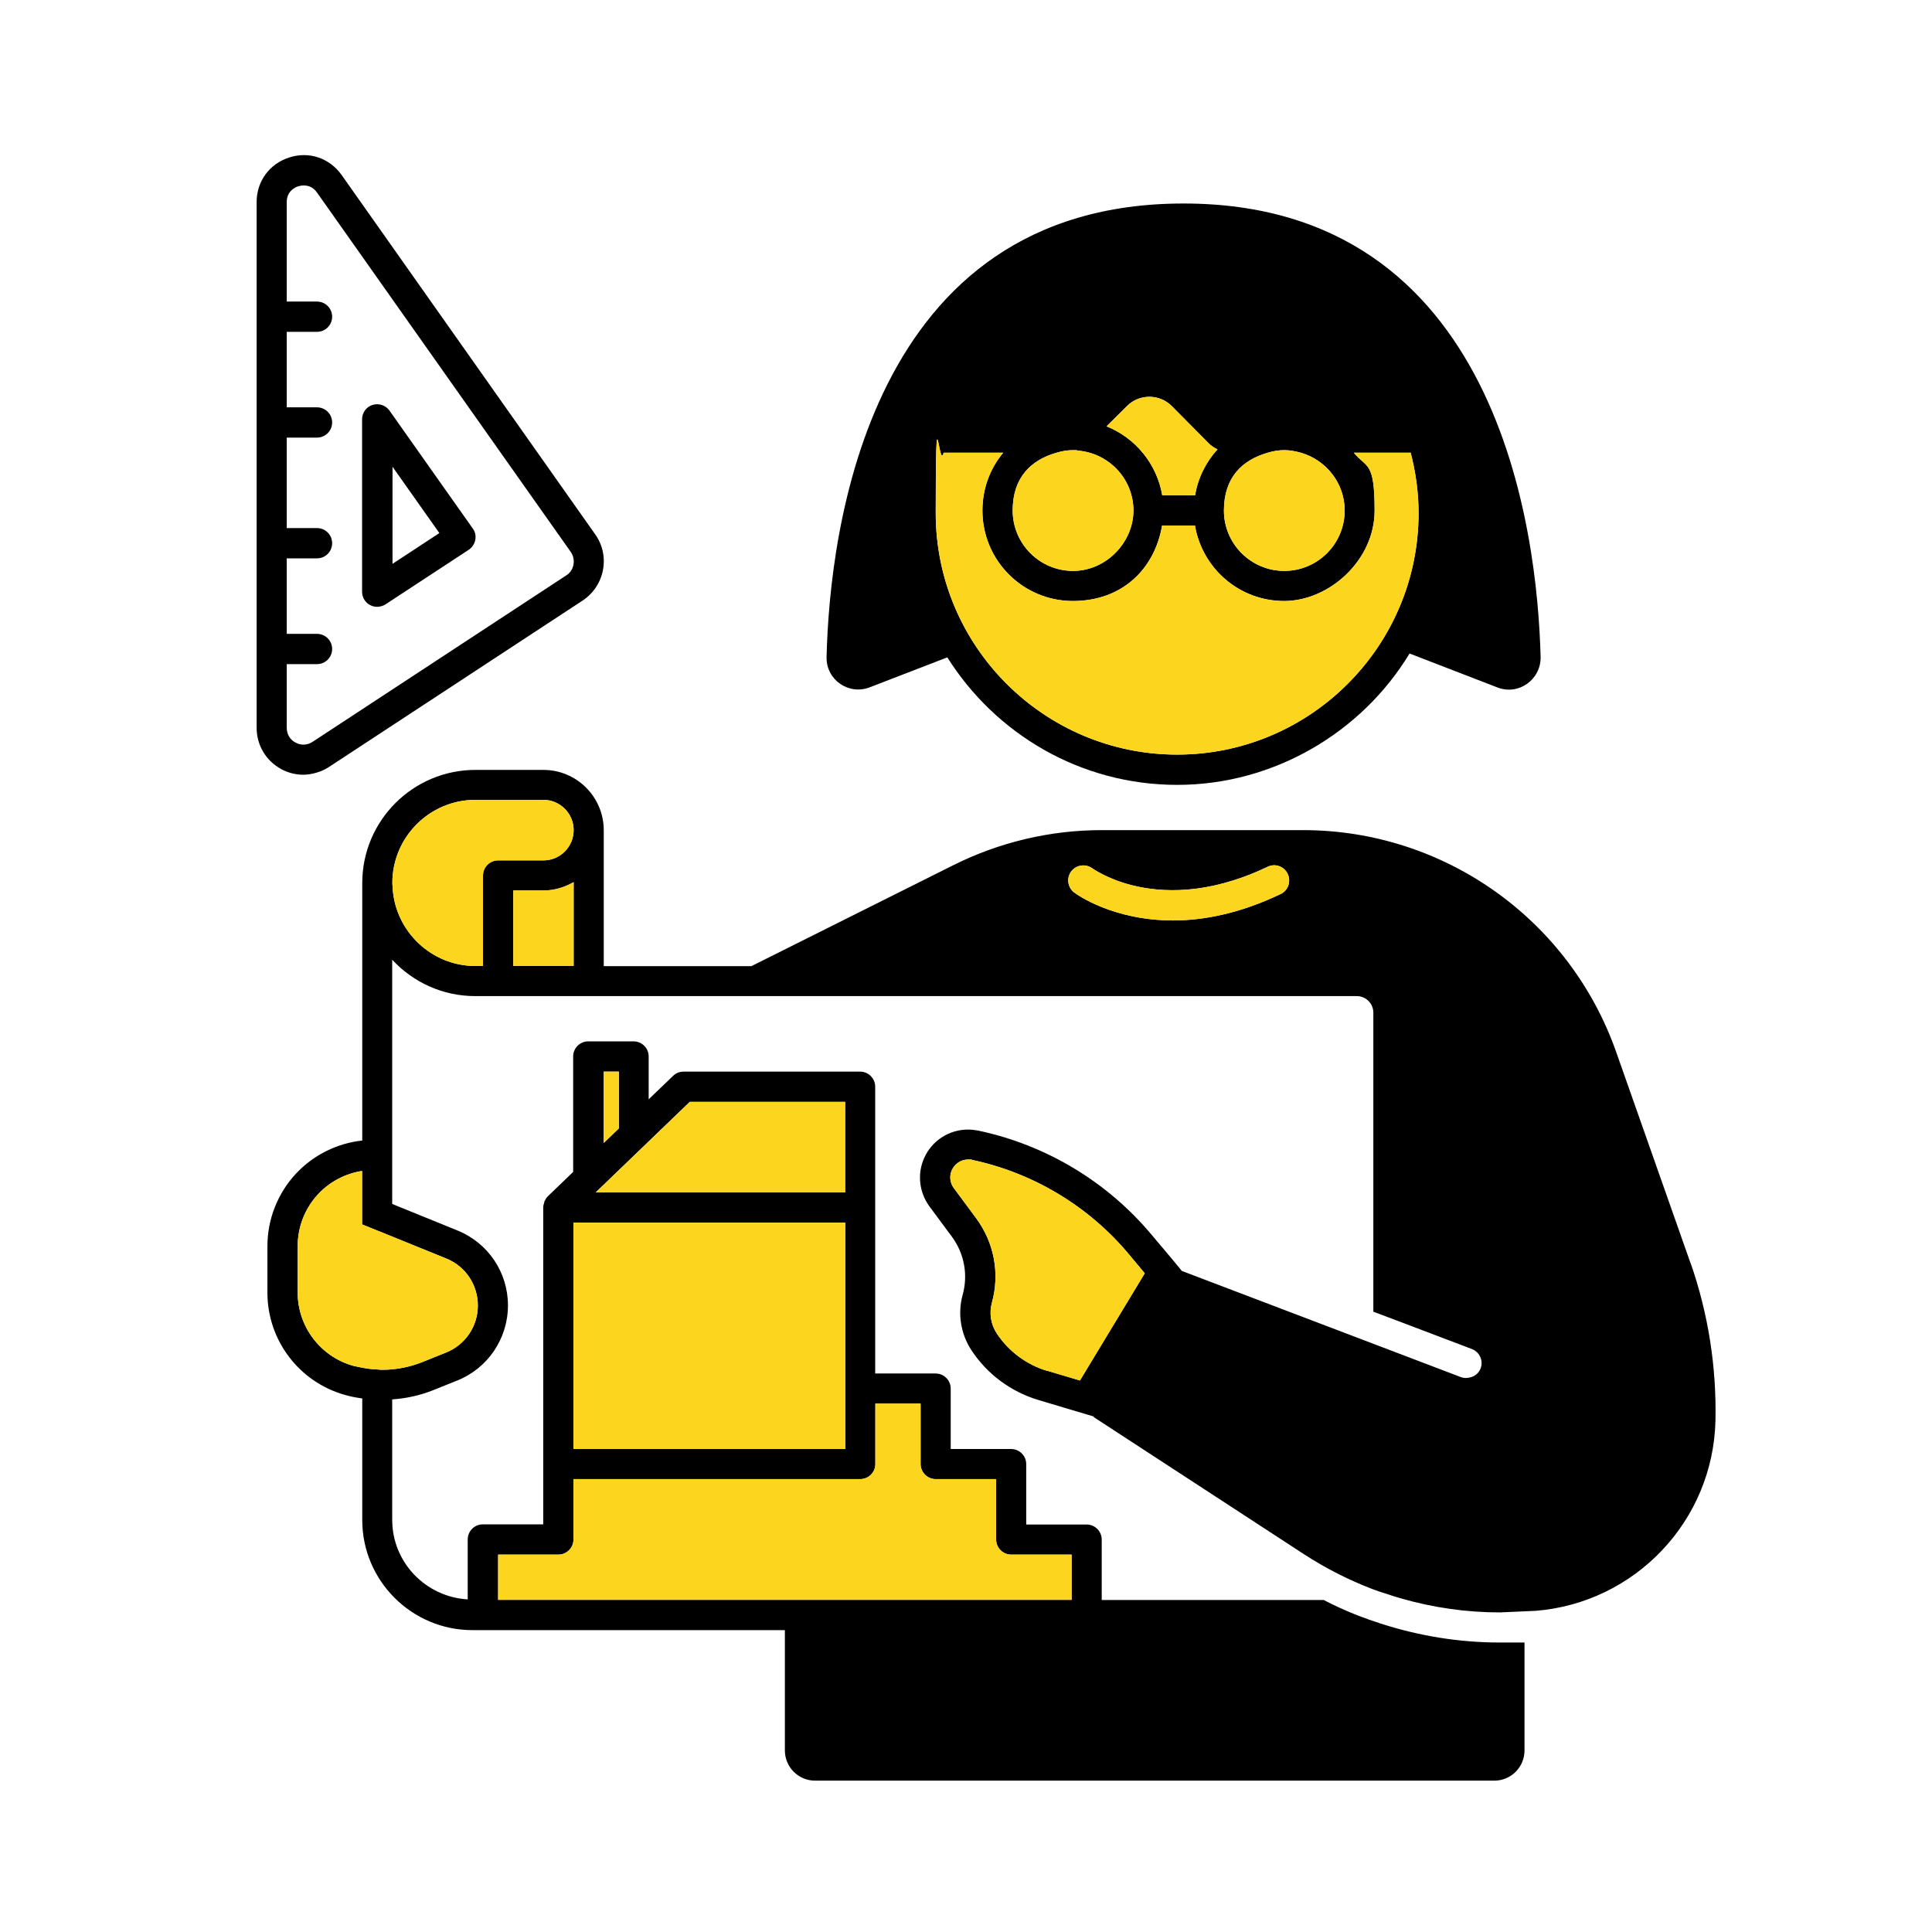
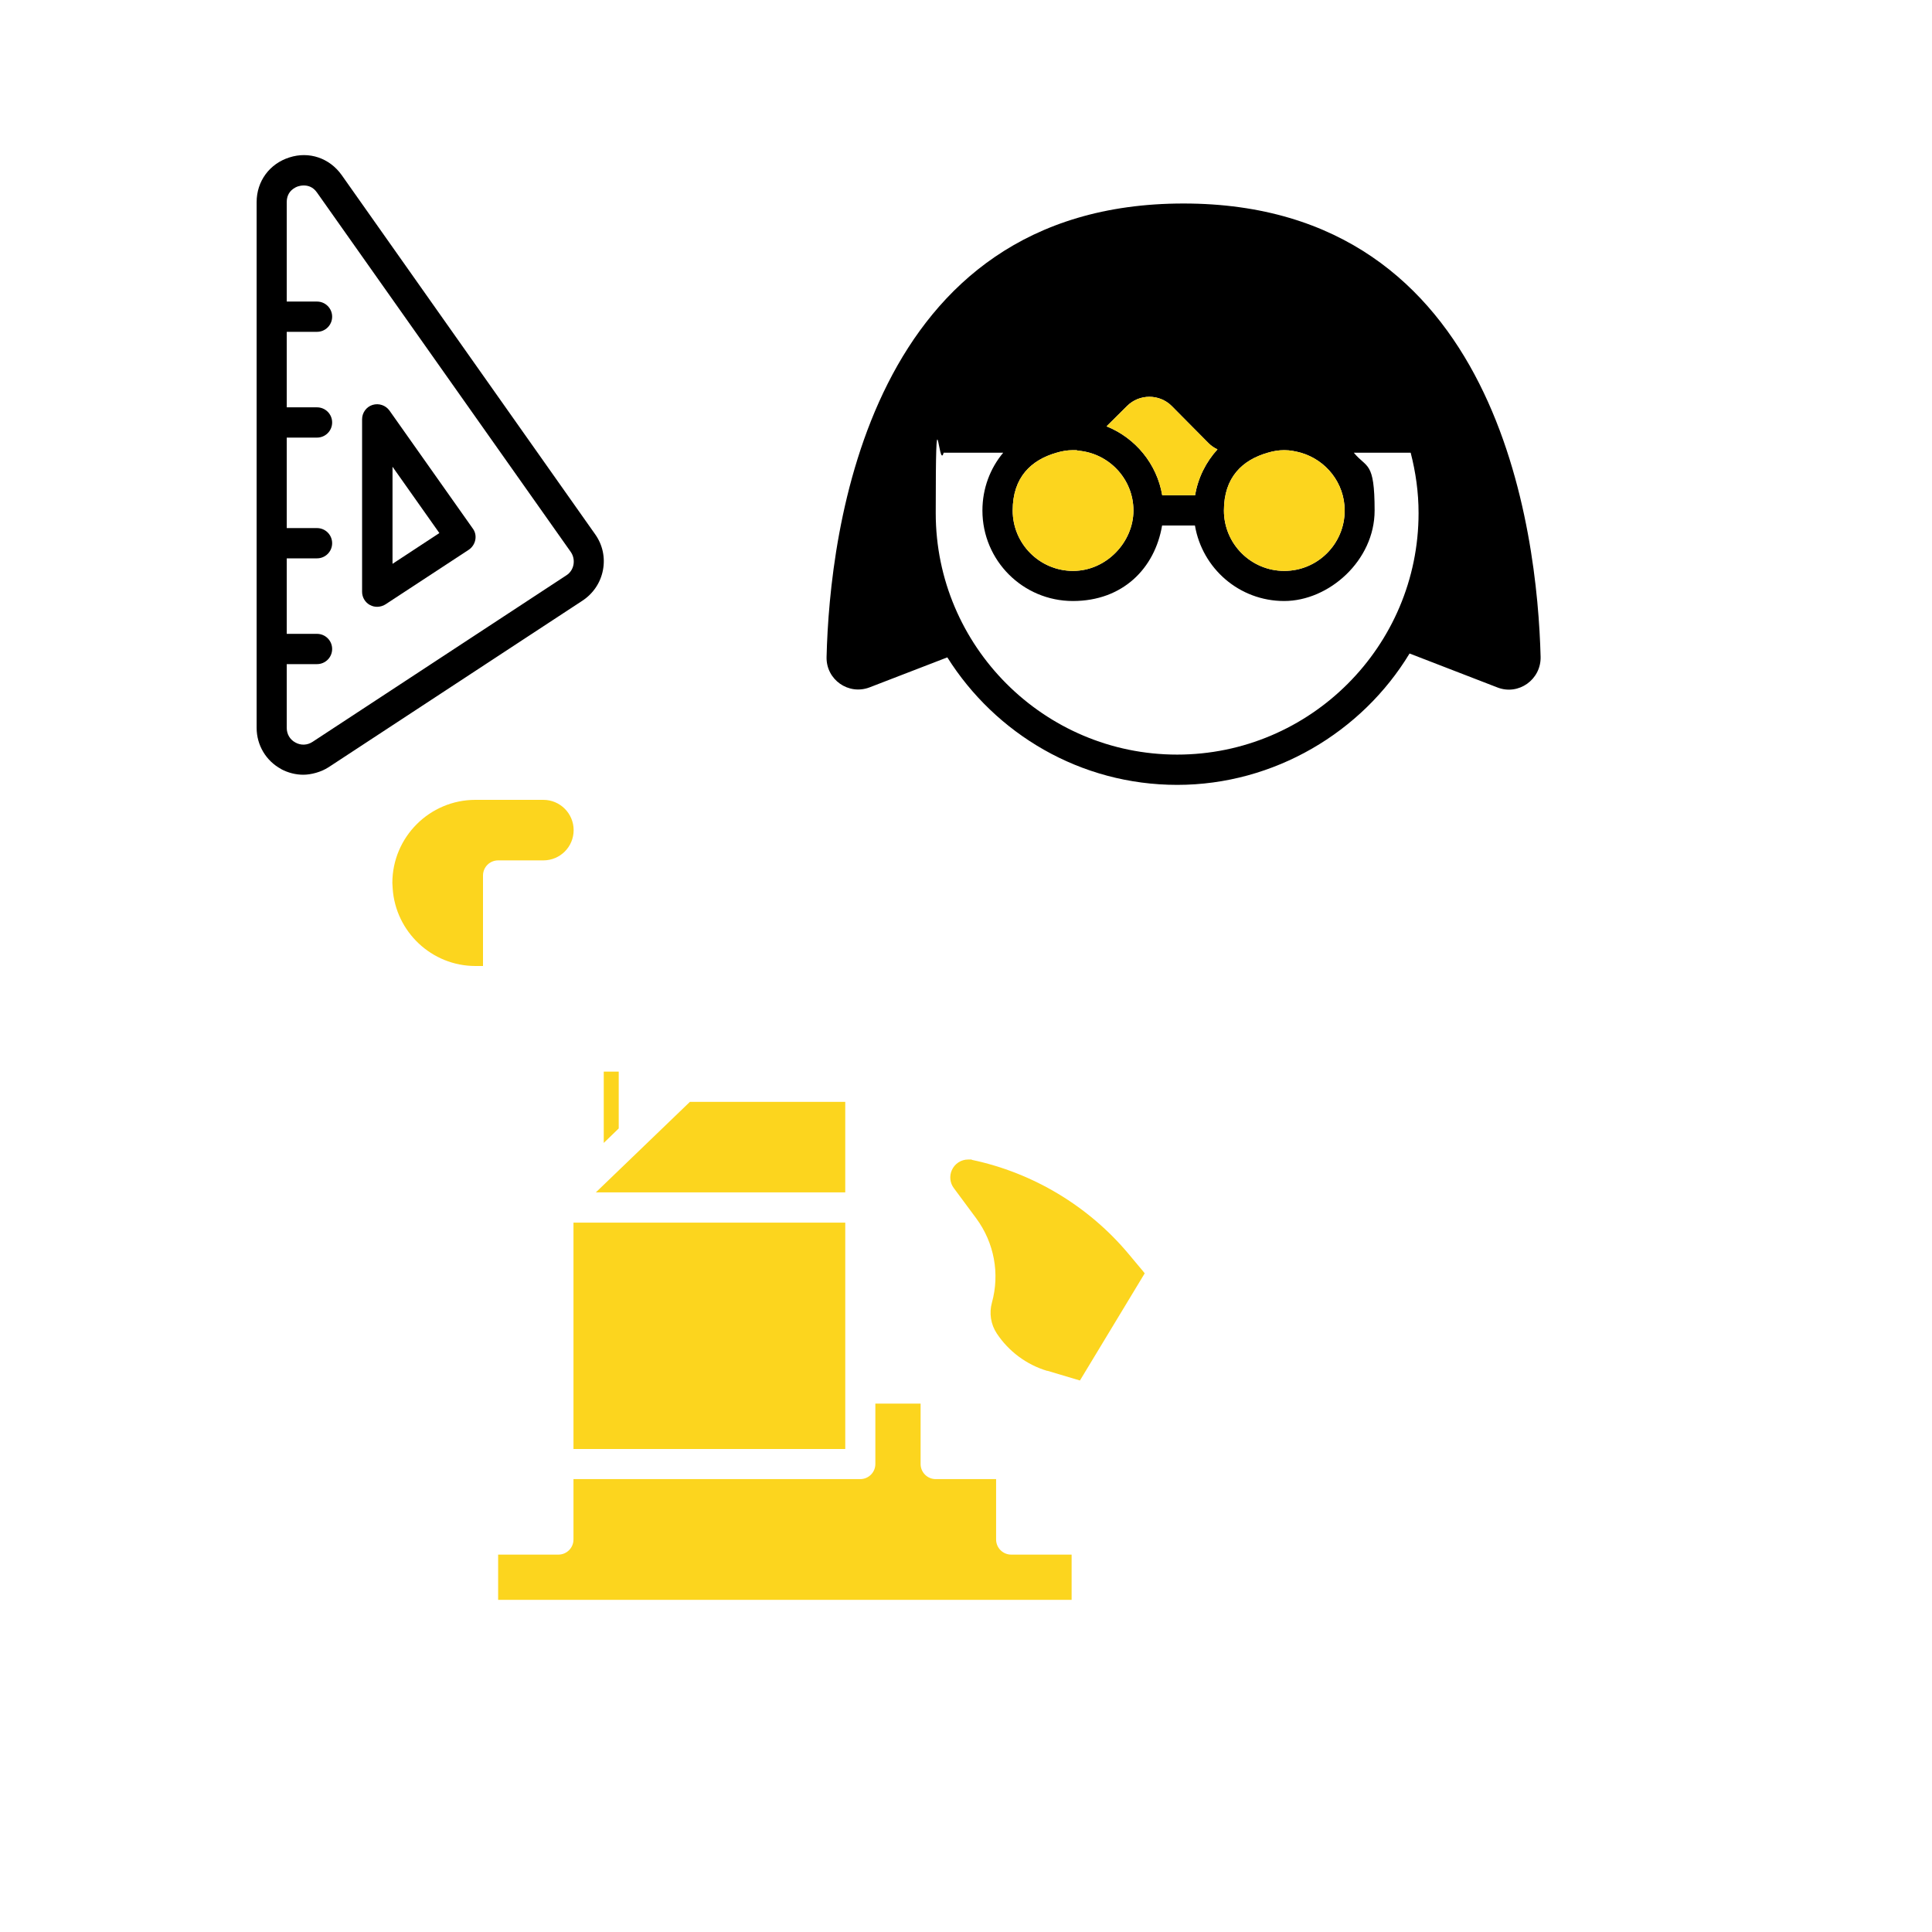
<svg xmlns="http://www.w3.org/2000/svg" id="Layer_1" data-name="Layer 1" version="1.1" viewBox="0 0 1200 1200">
  <defs>
    <style>
      .cls-1 {
        fill: #000;
      }

      .cls-1, .cls-2 {
        stroke-width: 0px;
      }

      .cls-2 {
        fill: #fcd51e;
      }
    </style>
  </defs>
  <path class="cls-1" d="M540.2,426.9l48.2-18.6c29.9,47.5,82.6,79.2,142.8,79.2s114.8-32.8,144.3-81.6l54.6,21.1c13.1,5.1,27.1-4.9,26.8-19-2-77.3-25.7-281.6-221.8-281.6-196.1,0-219.8,204.3-221.7,281.6-.4,14.1,13.6,24,26.8,18.9h0ZM731.2,468.7c-82.7,0-150-67.3-150-150s1.8-25.5,4.9-37.5h37c-8.1,9.7-12.9,22.2-12.9,35.9,0,31.1,25.2,56.2,56.2,56.2s50.9-20.3,55.4-46.9h20.4c4.5,26.6,27.5,46.9,55.4,46.9s56.2-25.2,56.2-56.2-4.9-26.1-12.9-35.9h35.3c3.1,12,4.9,24.5,4.9,37.5,0,82.7-67.3,150-150,150h0ZM721.9,307.7c-3.3-19.6-16.7-35.7-34.6-42.9l12.7-12.6c7.7-7.7,20.2-7.6,27.8,0l22.9,23.1c1.6,1.6,3.5,2.9,5.5,3.8-7.1,7.8-12.1,17.6-13.9,28.5h-20.4ZM656.2,281.2c3.3-1,6.7-1.6,10.3-1.6s2.1.2,3.1.3c19.2,1.6,34.4,17.6,34.4,37.2s-16.8,37.5-37.5,37.5-37.5-16.8-37.5-37.5,11.5-31.4,27.2-35.9h0ZM835.2,317.1c0,20.7-16.8,37.5-37.5,37.5s-37.5-16.8-37.5-37.5,11.5-31.4,27.2-35.9c3.3-1,6.7-1.6,10.3-1.6s7,.7,10.3,1.6c15.6,4.5,27.2,18.8,27.2,35.9Z" />
-   <path class="cls-1" d="M1050,784.5l-46.2-131.2c-29.1-82.5-107-137.7-194.5-137.7h-125c-32,0-63.6,7.5-92.2,21.8l-125.4,62.7h-91.7v-84.4c0-20.7-16.8-37.5-37.5-37.5h-42.2c-38.8,0-70.3,31.5-70.3,70.3s0,2.3,0,3.4c0,.4,0,.8,0,1.3v155.2c-15.6,1.7-30.2,8.9-41.1,20.5-11.4,12.2-17.8,28.3-17.8,45.1v28.9c0,29.6,19.7,55.5,48.1,63.5,3.5,1,7.1,1.7,10.8,2.2v75.5c0,37.7,30.7,68.4,68.4,68.4h194.1v74.7c0,10.4,8.4,18.8,18.8,18.8h421.8c10.4,0,18.8-8.4,18.8-18.8v-67h-15.3c-25.4,0-50.3-4.1-74.1-11.8-4.9-1.6-9.8-3.3-14.7-5.2-7-2.8-13.9-5.9-20.6-9.4h-137.9v-37.5c0-5.2-4.2-9.4-9.4-9.4h-37.5v-37.5c0-5.2-4.2-9.4-9.4-9.4h-37.5v-37.5c0-5.2-4.2-9.4-9.4-9.4h-37.5v-178.1c0-5.2-4.2-9.4-9.4-9.4h-109.6c-2.4,0-4.8.9-6.5,2.6l-15.2,14.6v-26.6c0-5.2-4.2-9.4-9.4-9.4h-28.1c-5.2,0-9.4,4.2-9.4,9.4v71.7l-15.9,15.3s0,0,0,0c-.7.7-1.2,1.5-1.6,2.4-.1.2-.3.4-.4.7,0,.2,0,.5-.1.7-.3,1-.6,1.9-.6,2.9,0,0,0,0,0,0v196.9h-37.5c-5.2,0-9.4,4.2-9.4,9.4v37.2c-26.1-1.5-46.9-23-46.9-49.4v-74.8c8.7-.6,17.4-2.5,25.6-5.8l14.7-5.9c19.1-7.6,31.6-26.1,31.6-46.7s-12.4-38.8-31.3-46.5l-40.6-16.5v-151.7c12.9,13.9,31.2,22.6,51.6,22.6h547.5c5.7,0,10.3,4.6,10.3,10.3v185.7l18.8,7.1,42.4,16.1c4.8,1.8,7.3,7.3,5.4,12.1-1.1,2.9-3.5,4.8-6.3,5.5-1.9.5-3.9.6-5.8-.1l-35.7-13.6-138-52.5v-.2c.1,0-7.6-9.2-7.6-9.2l-6.4-7.6-4.3-5.1c-27.7-33.2-65.8-56.1-108.1-65-2.1-.4-4.1-.6-6.2-.6-11.6,0-22.4,6.8-27.2,17.7-4.4,9.8-3.1,21.2,3.2,29.9l14,18.9c7.7,10.4,10.2,23.7,6.7,36.2-3.2,11.7-1.2,24.2,5.5,34.4,9.8,14.9,24.6,25.8,41.7,30.9l15.7,4.7,18.5,5.5.7-1.1-.8,1.4,130.8,85.3c13.4,8.7,27.6,15.9,42.4,21.6,2.9,1.1,5.9,2.1,8.9,3,3,1,5.9,2,8.9,2.8,19.8,5.7,40.5,8.7,61.4,8.7l22.4-1c61.4-5,110.1-55.6,111.5-118.3.7-33.2-4.5-66.3-15.4-97.6h0ZM665.3,541.3c3.1-4.1,8.9-5,13.1-2,.6.5,6,4.1,15.2,7.6,14.8,5.5,39.7,10.2,72.2,0,6.8-2.1,14-4.9,21.5-8.5,4.7-2.3,10.3-.3,12.5,4.4,2.2,4.7.3,10.3-4.4,12.5-25.5,12.2-48,16.4-66.8,16.4-37.4,0-59.9-16.2-61.3-17.3-4.2-3.1-5-9-2-13.1h0ZM243.7,548.4c0-28.4,23.1-51.6,51.6-51.6h42.2c10.3,0,18.8,8.4,18.8,18.8s-8.4,18.8-18.8,18.8h-28.1c-5.2,0-9.4,4.2-9.4,9.4v56.2h-4.7c-27.2,0-49.6-21.3-51.4-48.1,0-1.2-.2-2.3-.2-3.5h0ZM318.7,553.1h18.8c6.9,0,13.2-2,18.8-5.2v52.1h-37.5v-46.9ZM243.7,850.5c-2.1.2-4.1.3-6.2.3s-2.1-.2-3.1-.2c-3.2-.1-6.3-.5-9.4-1.1-1.9-.4-3.8-.7-5.7-1.2-20.3-5.7-34.4-24.4-34.4-45.4v-28.9c0-12,4.5-23.5,12.7-32.3,7.3-7.8,17-12.8,27.3-14.4v33.2h0s9.4,3.8,9.4,3.8l2.3.9,7.1,2.9,33.5,13.6c11.9,4.8,19.6,16.3,19.6,29.2s-7.8,24.4-19.8,29.2l-14.7,5.9c-6,2.4-12.3,3.9-18.7,4.5h0ZM356.2,759.4h168.8v140.6h-168.8v-140.6ZM428.5,684.4h96.4v56.2h-154.9l58.4-56.2ZM375,665.6h9.4v35.3l-9.4,9v-44.3ZM309.3,965.6h37.5c5.2,0,9.4-4.2,9.4-9.4v-37.5h178.1c5.2,0,9.4-4.2,9.4-9.4v-37.5h28.1v37.5c0,5.2,4.2,9.4,9.4,9.4h37.5v37.5c0,5.2,4.2,9.4,9.4,9.4h37.5v28.1h-356.2v-28.1ZM650.5,851.5c-12.8-3.8-24-12.1-31.4-23.3-3.7-5.6-4.8-12.6-3-19.1,5-18.1,1.4-37.2-9.7-52.3l-14-18.9c-2.4-3.2-2.8-7.5-1.2-11.1,1.8-4,5.7-6.6,10.1-6.6s1.5,0,2.3.2c38,8,72.7,28.8,97.6,58.7l8.7,10.4,1.1,1.4-40.2,66.5h-.2c0,0-20.1-6-20.1-6Z" />
  <path class="cls-1" d="M174.6,477.7c4.3,2.3,9.1,3.5,13.8,3.5s11.1-1.6,15.9-4.8l157.6-103.4c6.6-4.4,11.1-11.1,12.6-18.9,1.5-7.8-.2-15.7-4.8-22.2L212.2,108.7c-7.5-10.5-20.2-14.9-32.5-10.9-12.3,3.9-20.3,14.8-20.3,27.7v326.6c0,10.7,5.8,20.5,15.3,25.6h0ZM178.1,125.5c0-7,5.5-9.3,7.2-9.8.6-.2,1.9-.5,3.4-.5,2.5,0,5.7.8,8.2,4.4l157.6,223.2c1.6,2.3,2.2,5.1,1.7,7.9-.5,2.8-2.1,5.2-4.5,6.7l-157.6,103.4c-3.2,2.1-7.2,2.3-10.6.4-3.4-1.8-5.4-5.2-5.4-9.1v-39.6h18.8c5.2,0,9.4-4.2,9.4-9.4s-4.2-9.4-9.4-9.4h-18.8v-46.9h18.8c5.2,0,9.4-4.2,9.4-9.4s-4.2-9.4-9.4-9.4h-18.8v-56.2h18.8c5.2,0,9.4-4.2,9.4-9.4s-4.2-9.4-9.4-9.4h-18.8v-46.9h18.8c5.2,0,9.4-4.2,9.4-9.4s-4.2-9.4-9.4-9.4h-18.8v-62Z" />
  <path class="cls-1" d="M229.9,375.8c1.4.8,2.9,1.1,4.4,1.1s3.6-.5,5.1-1.5l51.7-33.9c2.1-1.4,3.6-3.6,4.1-6.1s0-5.1-1.6-7.2l-51.7-73.2c-2.4-3.3-6.6-4.7-10.5-3.5-3.9,1.2-6.5,4.9-6.5,8.9v107.2c0,3.4,1.9,6.6,4.9,8.2h0ZM243.8,289.9l29.1,41.2-29.1,19.1v-60.3Z" />
  <g>
-     <path class="cls-2" d="M731.2,468.7c-82.7,0-150-67.3-150-150s1.8-25.5,4.9-37.5h37c-8.1,9.7-12.9,22.2-12.9,35.9,0,31.1,25.2,56.2,56.2,56.2s50.9-20.3,55.4-46.9h20.4c4.5,26.6,27.5,46.9,55.4,46.9s56.2-25.2,56.2-56.2-4.9-26.1-12.9-35.9h35.3c3.1,12,4.9,24.5,4.9,37.5,0,82.7-67.3,150-150,150h0Z" />
    <path class="cls-2" d="M721.9,307.7c-3.3-19.6-16.7-35.7-34.6-42.9l12.7-12.6c7.7-7.7,20.2-7.6,27.8,0l22.9,23.1c1.6,1.6,3.5,2.9,5.5,3.8-7.1,7.8-12.1,17.6-13.9,28.5h-20.4Z" />
    <path class="cls-2" d="M656.2,281.2c3.3-1,6.7-1.6,10.3-1.6s2.1.2,3.1.3c19.2,1.6,34.4,17.6,34.4,37.2s-16.8,37.5-37.5,37.5-37.5-16.8-37.5-37.5,11.5-31.4,27.2-35.9h0Z" />
    <path class="cls-2" d="M835.2,317.1c0,20.7-16.8,37.5-37.5,37.5s-37.5-16.8-37.5-37.5,11.5-31.4,27.2-35.9c3.3-1,6.7-1.6,10.3-1.6s7,.7,10.3,1.6c15.6,4.5,27.2,18.8,27.2,35.9Z" />
  </g>
  <g>
-     <path class="cls-2" d="M665.3,541.3c3.1-4.1,8.9-5,13.1-2,.6.5,6,4.1,15.2,7.6,14.8,5.5,39.7,10.2,72.2,0,6.8-2.1,14-4.9,21.5-8.5,4.7-2.3,10.3-.3,12.5,4.4,2.2,4.7.3,10.3-4.4,12.5-25.5,12.2-48,16.4-66.8,16.4-37.4,0-59.9-16.2-61.3-17.3-4.2-3.1-5-9-2-13.1h0Z" />
+     <path class="cls-2" d="M665.3,541.3h0Z" />
    <path class="cls-2" d="M243.7,548.4c0-28.4,23.1-51.6,51.6-51.6h42.2c10.3,0,18.8,8.4,18.8,18.8s-8.4,18.8-18.8,18.8h-28.1c-5.2,0-9.4,4.2-9.4,9.4v56.2h-4.7c-27.2,0-49.6-21.3-51.4-48.1,0-1.2-.2-2.3-.2-3.5h0Z" />
-     <path class="cls-2" d="M318.7,553.1h18.8c6.9,0,13.2-2,18.8-5.2v52.1h-37.5v-46.9Z" />
-     <path class="cls-2" d="M243.7,850.5c-2.1.2-4.1.3-6.2.3s-2.1-.2-3.1-.2c-3.2-.1-6.3-.5-9.4-1.1-1.9-.4-3.8-.7-5.7-1.2-20.3-5.7-34.4-24.4-34.4-45.4v-28.9c0-12,4.5-23.5,12.7-32.3,7.3-7.8,17-12.8,27.3-14.4v33.2h0s9.4,3.8,9.4,3.8l2.3.9,7.1,2.9,33.5,13.6c11.9,4.8,19.6,16.3,19.6,29.2s-7.8,24.4-19.8,29.2l-14.7,5.9c-6,2.4-12.3,3.9-18.7,4.5h0Z" />
    <rect class="cls-2" x="356.2" y="759.4" width="168.8" height="140.6" />
    <polygon class="cls-2" points="428.5 684.4 525 684.4 525 740.6 370.1 740.6 428.5 684.4" />
    <polygon class="cls-2" points="375 665.6 384.3 665.6 384.3 700.9 375 709.9 375 665.6" />
    <path class="cls-2" d="M309.3,965.6h37.5c5.2,0,9.4-4.2,9.4-9.4v-37.5h178.1c5.2,0,9.4-4.2,9.4-9.4v-37.5h28.1v37.5c0,5.2,4.2,9.4,9.4,9.4h37.5v37.5c0,5.2,4.2,9.4,9.4,9.4h37.5v28.1h-356.2v-28.1Z" />
    <path class="cls-2" d="M650.5,851.5c-12.8-3.8-24-12.1-31.4-23.3-3.7-5.6-4.8-12.6-3-19.1,5-18.1,1.4-37.2-9.7-52.3l-14-18.9c-2.4-3.2-2.8-7.5-1.2-11.1,1.8-4,5.7-6.6,10.1-6.6s1.5,0,2.3.2c38,8,72.7,28.8,97.6,58.7l8.7,10.4,1.1,1.4-40.2,66.5h-.2c0,0-20.1-6-20.1-6Z" />
  </g>
</svg>